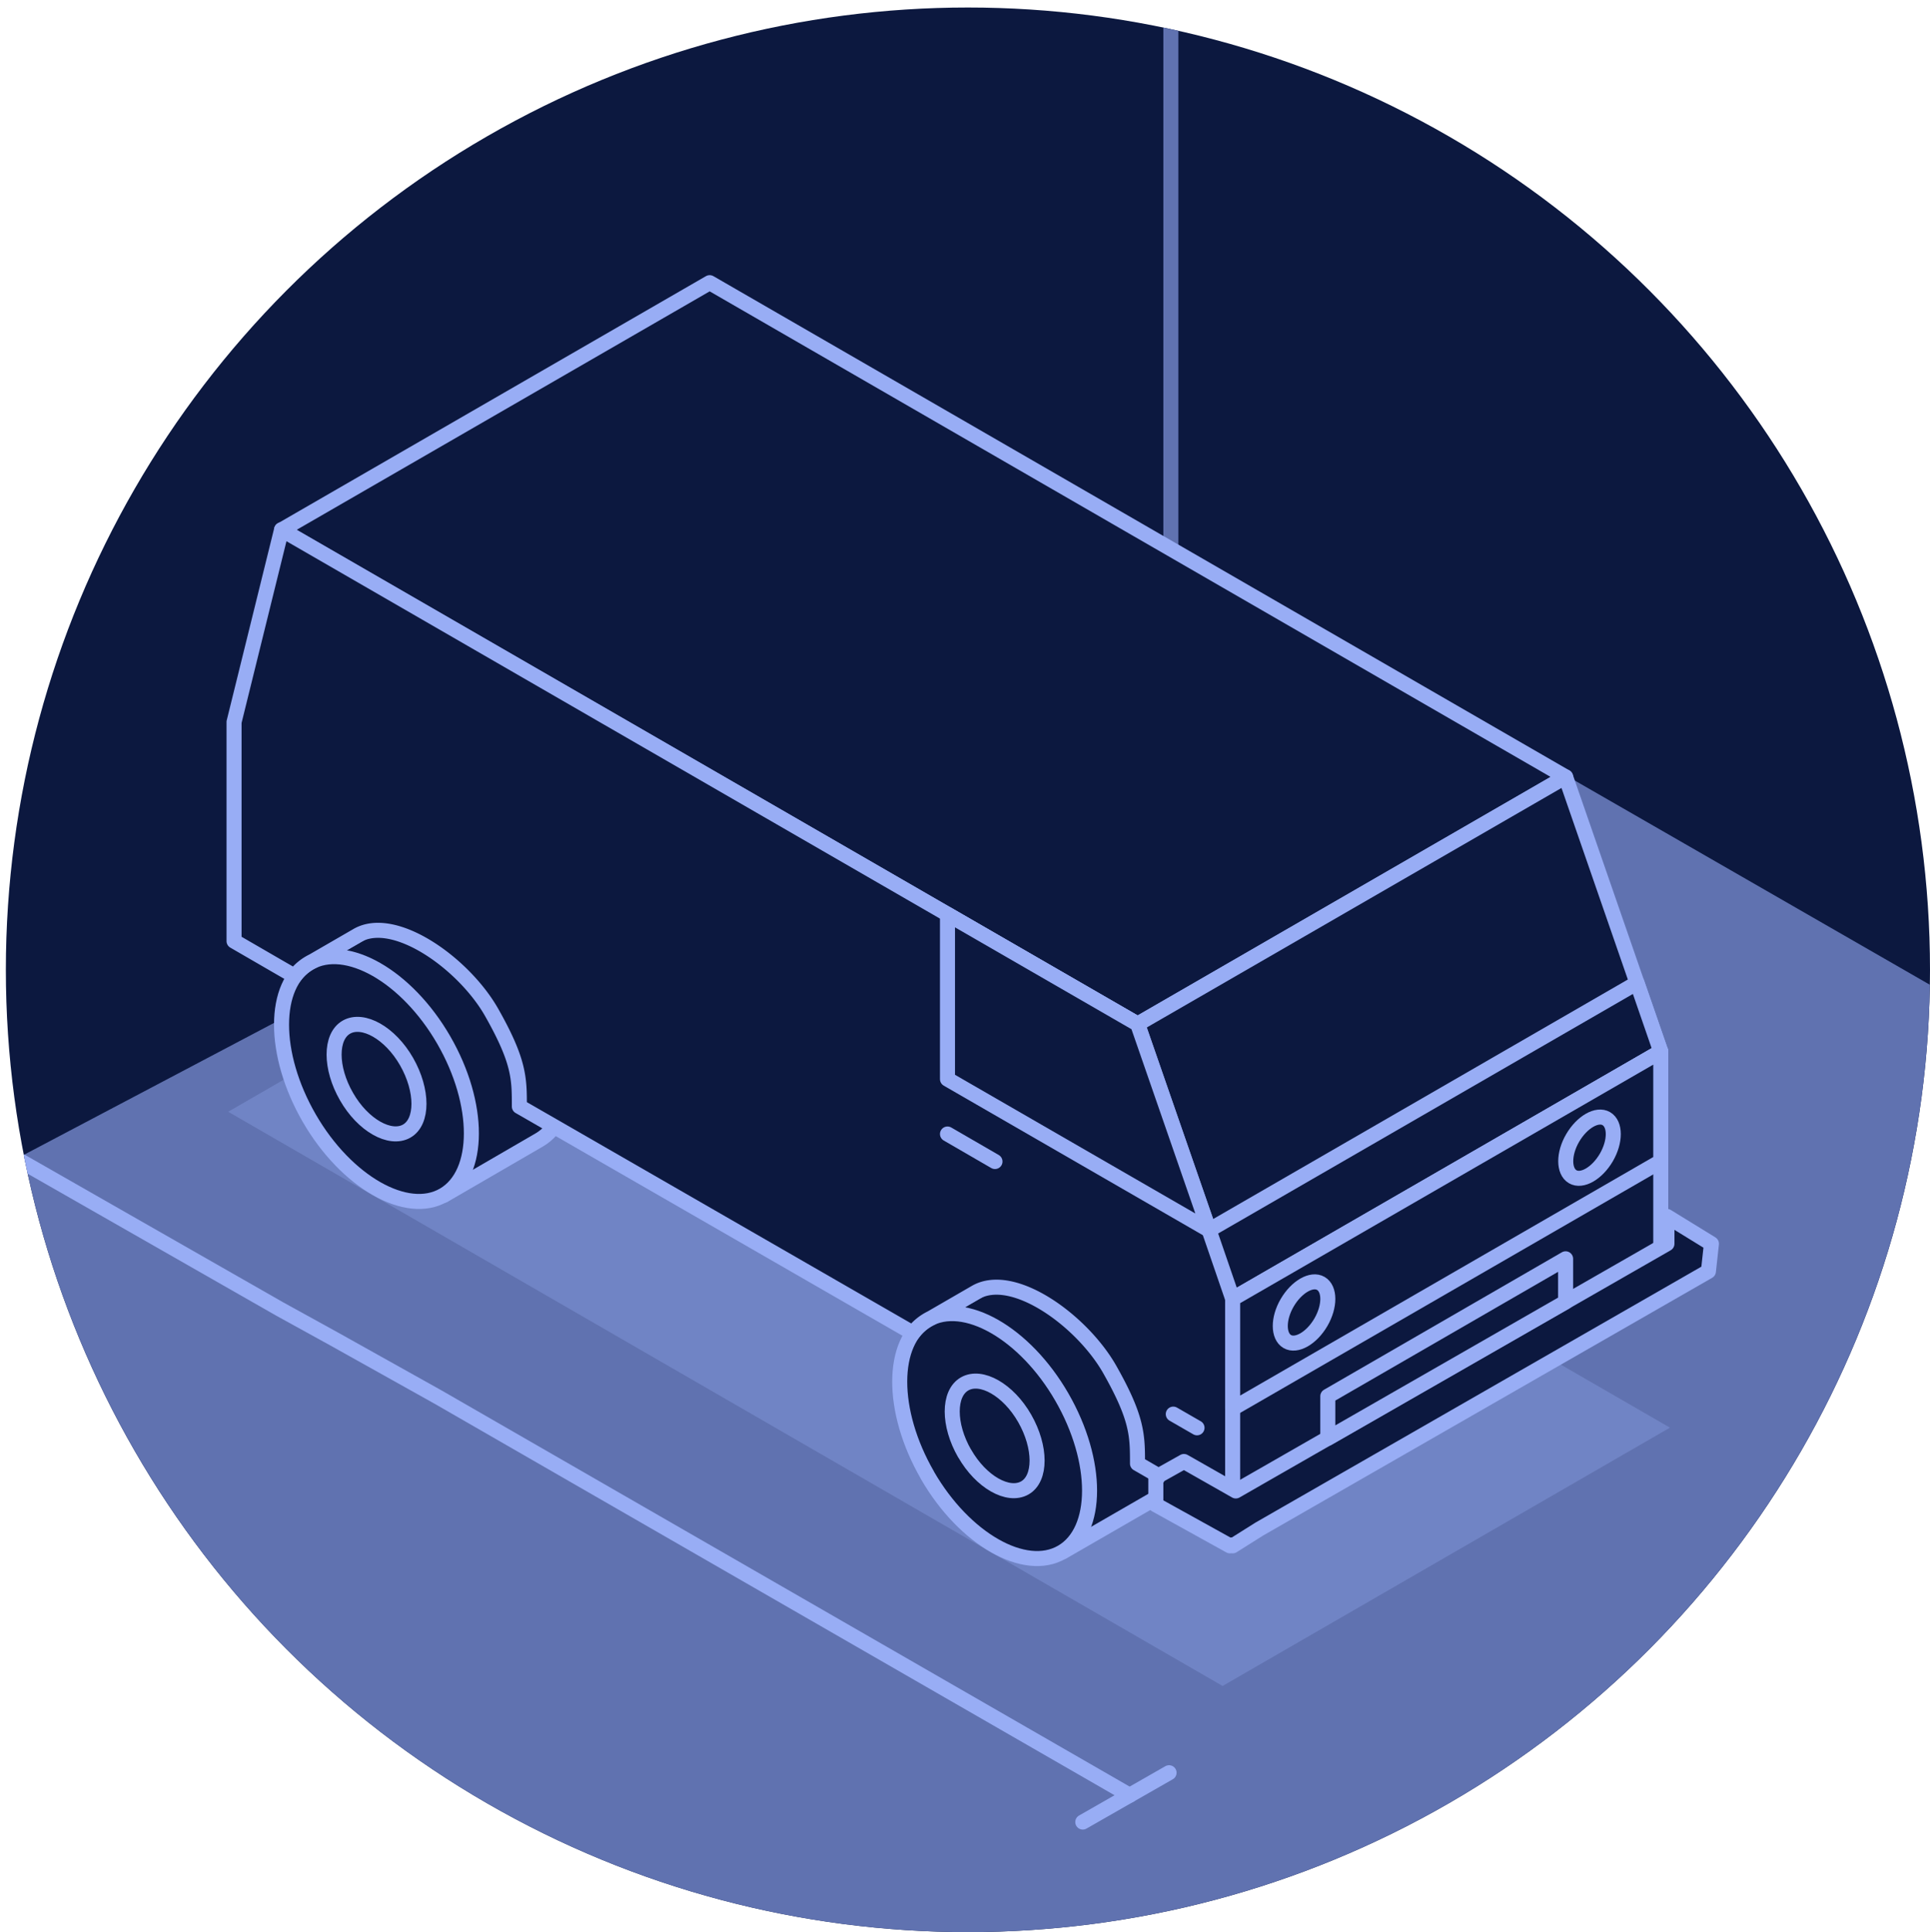
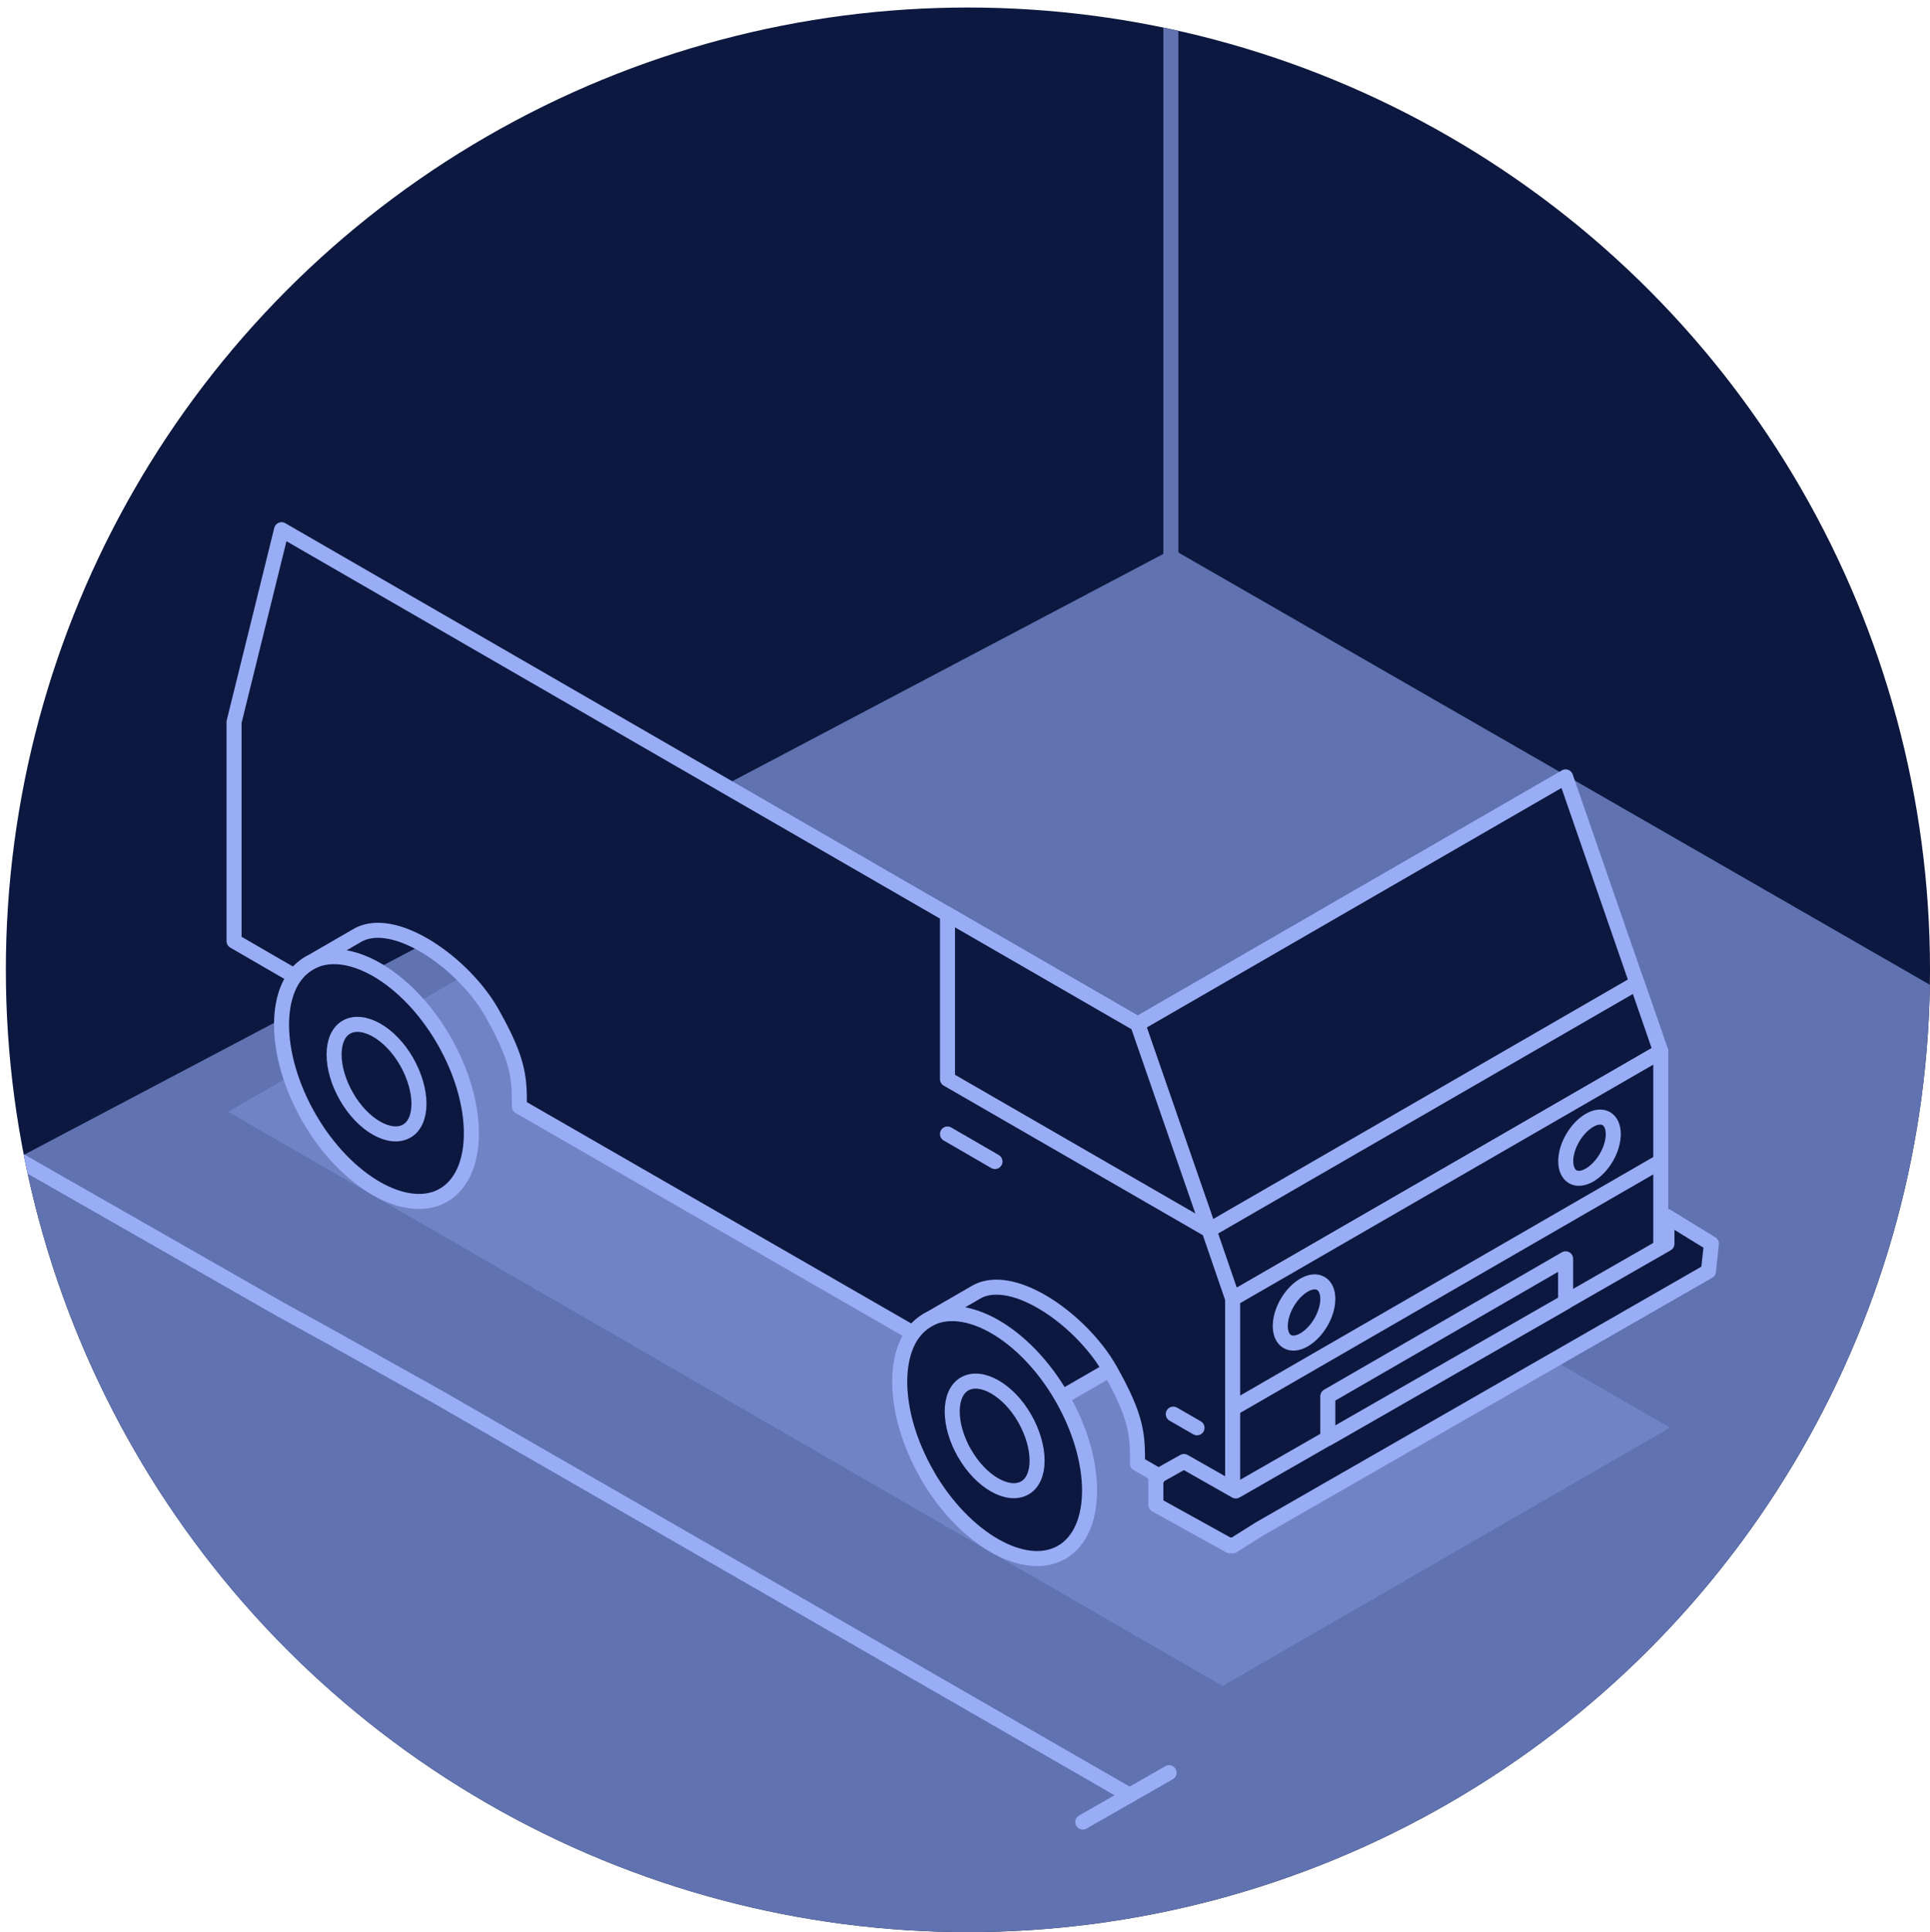
<svg xmlns="http://www.w3.org/2000/svg" id="Tryb_izolacji" data-name="Tryb izolacji" viewBox="0 0 128.39 128.5">
  <defs>
    <style>.cls-1,.cls-10,.cls-8{fill:#0c183f;}.cls-2,.cls-4{fill:none;}.cls-2{clip-rule:evenodd;}.cls-3{clip-path:url(#clip-path);}.cls-4{stroke:#6072b0;}.cls-10,.cls-4,.cls-8{stroke-linecap:round;stroke-linejoin:round;}.cls-5,.cls-6{fill:#6072b0;}.cls-10,.cls-5,.cls-9{fill-rule:evenodd;}.cls-7{clip-path:url(#clip-path-2);}.cls-10,.cls-8{stroke:#98adf5;}.cls-9{fill:#98adf5;opacity:0.3;}</style>
    <clipPath id="clip-path" transform="translate(0.39 0.5)">
      <circle class="cls-1" cx="64" cy="64" r="64" />
    </clipPath>
    <clipPath id="clip-path-2" transform="translate(0.39 0.5)">
      <path class="cls-2" d="M1.19,76.31A64,64,0,0,0,128,65L77.57,36Z" />
    </clipPath>
  </defs>
  <title>Free-parking</title>
  <circle class="cls-1" cx="64.39" cy="64.5" r="64" />
  <g class="cls-3">
    <line class="cls-4" x1="77.89" y1="42.5" x2="77.89" y2="0.5" />
    <path class="cls-5" d="M64,127.5A63.57,63.57,0,0,1,1.76,76.58l75.8-40,49.91,28.67A63.49,63.49,0,0,1,64,127.5Z" transform="translate(0.39 0.5)" />
    <path class="cls-6" d="M77.55,37.19,127,65.58A63,63,0,0,1,2.32,76.84L77.55,37.19m0-1.14L1.19,76.31A64,64,0,0,0,128,65L77.57,36Z" transform="translate(0.39 0.5)" />
    <g class="cls-7">
      <polyline class="cls-8" points="0.5 76.72 18.61 87.06 22.24 89.06 29.13 92.91 75.15 119.4" />
      <line class="cls-8" x1="77.77" y1="117.9" x2="72.03" y2="121.18" />
    </g>
  </g>
  <polygon class="cls-9" points="44.94 56.76 15.18 73.94 81.33 112.13 111.09 94.95 44.94 56.76 44.94 56.76" />
-   <path class="cls-10" d="M29.13,79,20.22,63.55l6.33-3.65C29,58.46,33,60.76,35.49,65s2.45,8.88,0,10.31L29.13,79Z" transform="translate(0.39 0.5)" />
  <path class="cls-10" d="M20.18,73.86c-2.46-4.26-2.45-8.88,0-10.31s6.49.86,8.95,5.12,2.44,8.88,0,10.31-6.49-.86-8.95-5.12Z" transform="translate(0.39 0.5)" />
  <path class="cls-10" d="M22.66,72.43c-1.1-1.91-1.1-4,0-4.62s2.91.39,4,2.3,1.1,4,0,4.62-2.91-.39-4-2.3Z" transform="translate(0.39 0.5)" />
-   <polygon class="cls-10" points="75.68 68.11 104.15 51.67 47.21 18.8 18.73 35.24 75.68 68.11 75.68 68.11" />
-   <path class="cls-10" d="M70.25,102.73,61.34,87.29l6.33-3.65c2.48-1.43,6.49.86,8.95,5.12s2.44,8.88,0,10.31l-6.33,3.65Z" transform="translate(0.39 0.5)" />
+   <path class="cls-10" d="M70.25,102.73,61.34,87.29l6.33-3.65c2.48-1.43,6.49.86,8.95,5.12l-6.33,3.65Z" transform="translate(0.39 0.5)" />
  <path class="cls-10" d="M61.3,97.6c-2.46-4.26-2.44-8.88,0-10.31s6.49.86,8.95,5.13,2.45,8.88,0,10.31-6.49-.86-8.95-5.12Z" transform="translate(0.39 0.5)" />
  <path class="cls-10" d="M63.78,96.17c-1.1-1.91-1.1-4,0-4.63s2.91.39,4,2.3,1.1,4,0,4.62-2.91-.39-4-2.3Z" transform="translate(0.39 0.5)" />
  <path class="cls-10" d="M110.08,73.09l-28.47,27.4-6.33-3.65c0-1.87,0-3-1.84-6.25S67,84,64.5,85.46l-2.94,1.7a3.37,3.37,0,0,0-1.22,1L34.16,73.09c0-1.87,0-3-1.84-6.25s-6.47-6.56-8.95-5.12l-2.94,1.7a3.37,3.37,0,0,0-1.22,1l-.87-.5-3.16-1.83V47.52l3.16-12.79L75.29,67.61l34.79,5.48Z" transform="translate(0.39 0.5)" />
  <polygon class="cls-10" points="80.43 81.81 110.48 69.94 104.15 51.67 75.68 68.11 80.43 81.81 80.43 81.81" />
  <polygon class="cls-10" points="80.43 81.81 82 86.38 110.48 69.94 108.9 65.37 80.43 81.81 80.43 81.81" />
  <polygon class="cls-10" points="82 86.38 110.48 69.94 110.48 84.55 82 100.99 82 86.38 82 86.38" />
  <polygon class="cls-10" points="110.48 69.94 110.48 77.24 82 93.68 82 86.38 110.48 69.94" />
  <path class="cls-10" d="M77.66,94.92" transform="translate(0.39 0.5)" />
  <line class="cls-8" x1="78.05" y1="94.05" x2="79.63" y2="94.96" />
  <polygon class="cls-10" points="113.85 82.72 110.89 80.9 110.89 82.72 82.21 99.16 78.76 97.2 76.94 98.22 77 98.3 76.89 98.25 76.89 100.08 81.82 102.81 81.93 102.75 82 102.81 83.78 101.69 113.65 84.55 113.85 82.72" />
  <polyline class="cls-10" points="63.03 75.42 66.19 77.25 66.19 77.25" />
  <path class="cls-10" d="M87.48,87.44c.62-1.07.61-2.22,0-2.58s-1.62.22-2.24,1.28-.61,2.22,0,2.58,1.62-.22,2.24-1.28Z" transform="translate(0.39 0.5)" />
  <path class="cls-10" d="M106.47,76.48c.62-1.07.61-2.22,0-2.58s-1.62.22-2.24,1.28-.61,2.22,0,2.58,1.62-.22,2.24-1.28Z" transform="translate(0.39 0.5)" />
  <polygon class="cls-10" points="63.03 71.77 63.03 60.81 75.68 68.11 80.43 81.81 63.03 71.77 63.03 71.77" />
  <polygon class="cls-10" points="104.15 83.72 104.15 86.59 88.33 95.66 88.33 92.86 104.15 83.72" />
</svg>